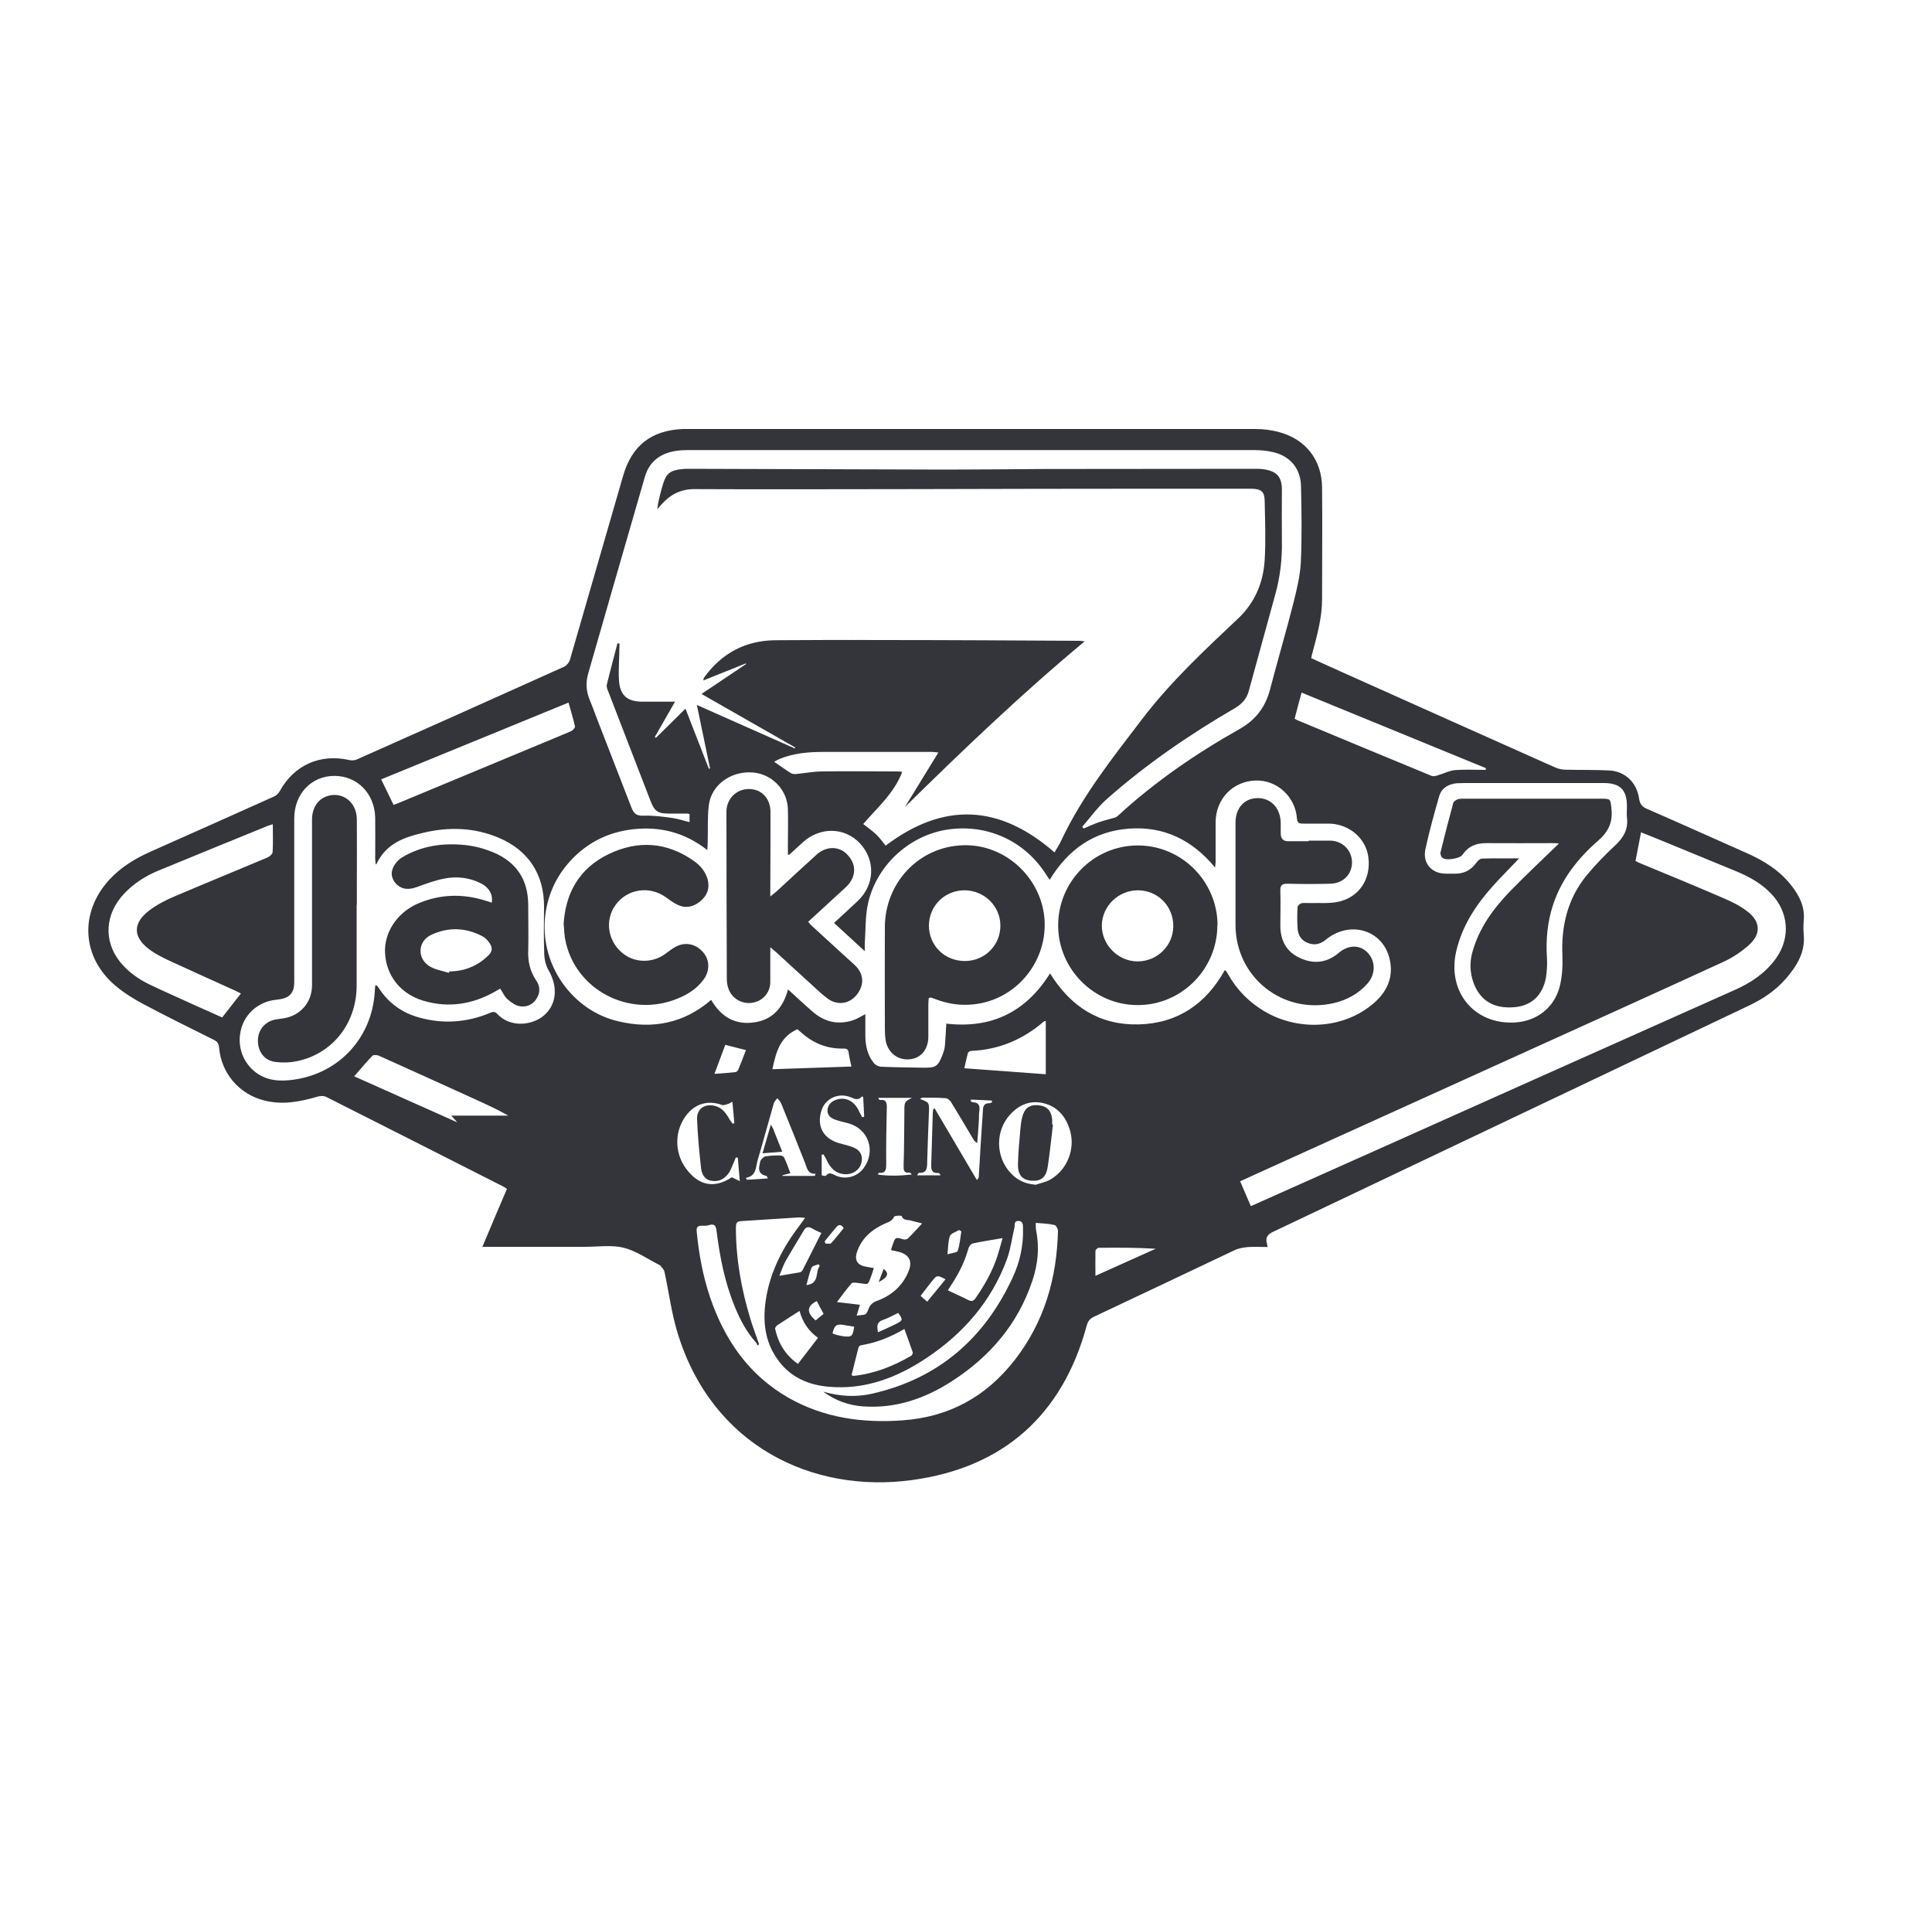
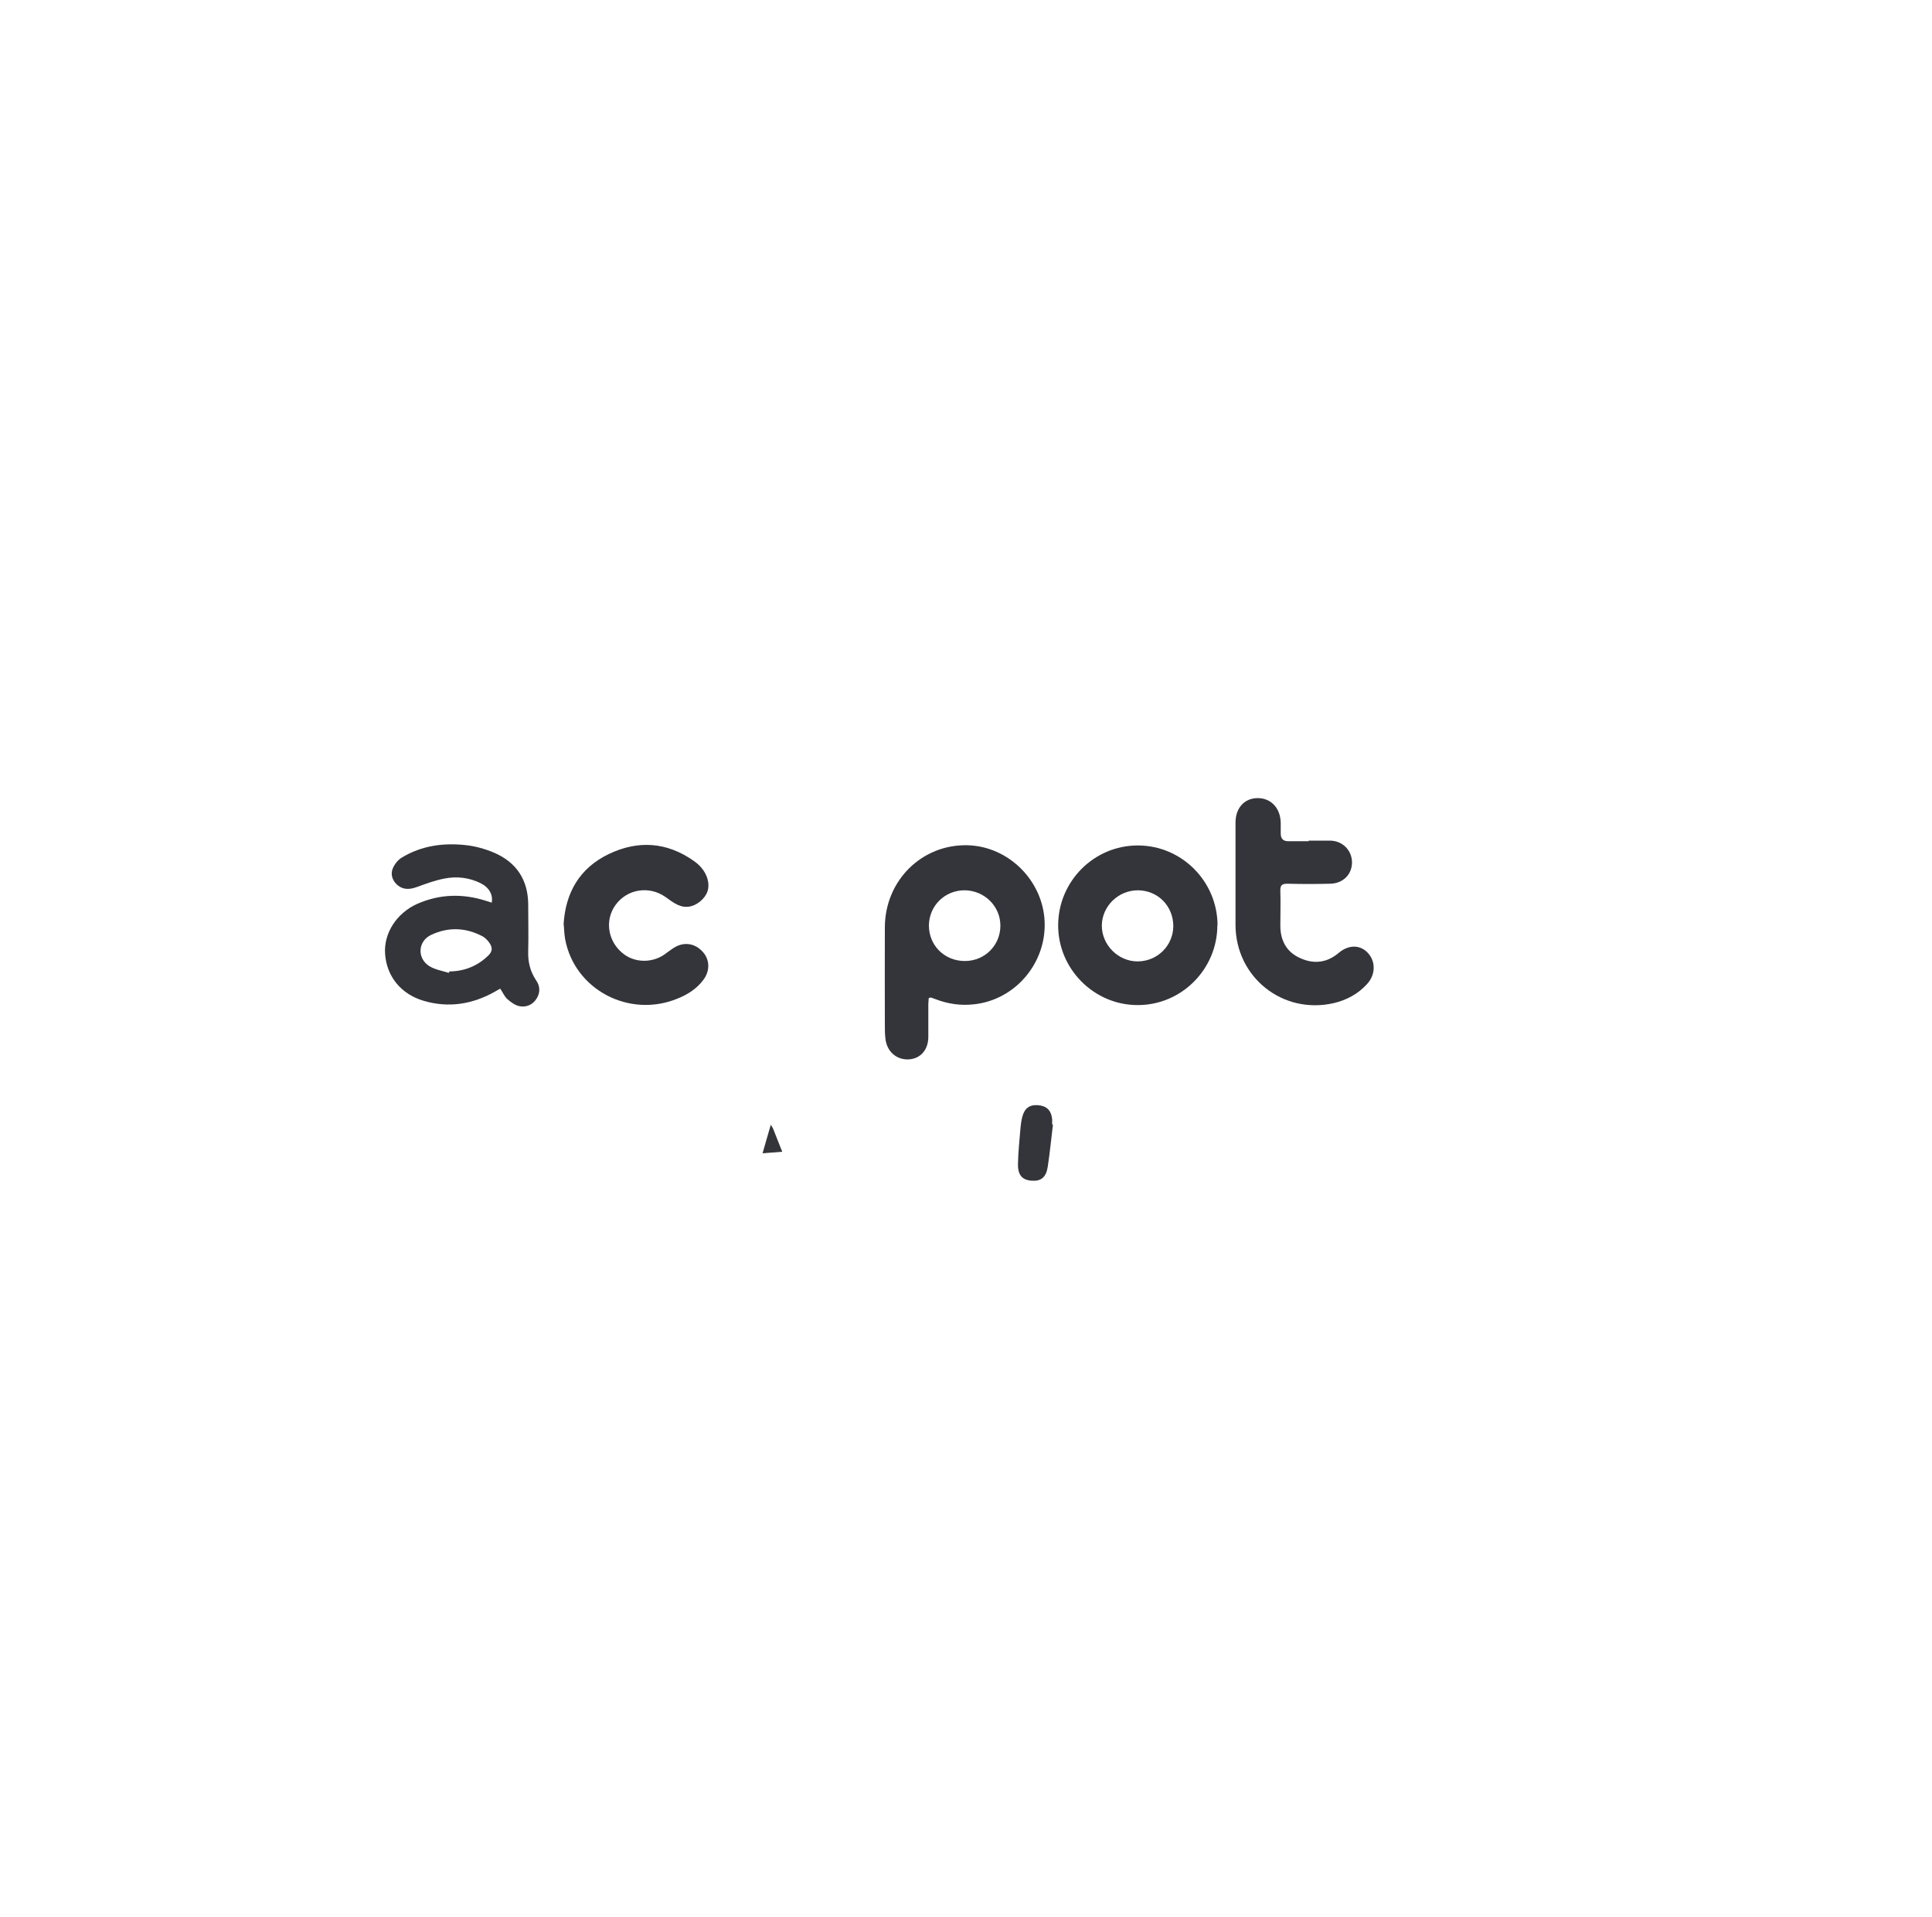
<svg xmlns="http://www.w3.org/2000/svg" id="jp7" viewBox="0 0 100 99.22">
  <defs>
    <style>.cls-1{fill:#34353a;stroke-width:0px;}</style>
  </defs>
  <g id="jp7-2">
-     <path class="cls-1" d="m24.96,64.54c.44-1.05.85-2.02,1.28-3.02-.08-.05-.15-.1-.23-.14-3.04-1.54-6.07-3.08-9.11-4.61-.13-.07-.33-.07-.47-.02-.92.27-1.84.44-2.78.19-1.28-.33-2.2-1.41-2.31-2.73-.02-.21-.09-.31-.27-.4-1.21-.6-2.42-1.2-3.61-1.83-.51-.27-1.02-.58-1.47-.96-1.77-1.48-1.89-3.8-.33-5.5.61-.66,1.36-1.11,2.18-1.47,2.12-.94,4.24-1.89,6.36-2.84.11-.05.22-.16.28-.27.74-1.35,2.09-1.95,3.6-1.61.12.03.28.02.39-.03,3.58-1.59,7.16-3.19,10.73-4.8.13-.06.26-.22.3-.36.92-3.17,1.83-6.34,2.75-9.51.45-1.57,1.46-2.36,3.09-2.43.11,0,.22,0,.33,0,9.77,0,19.54,0,29.32,0,.39,0,.8.05,1.18.15,1.4.36,2.25,1.44,2.26,2.88.02,1.93,0,3.85,0,5.78,0,.94-.25,1.84-.49,2.74-.03.09-.05.19-.07.31.56.25,1.11.5,1.66.75,3.66,1.64,7.32,3.28,10.98,4.91.17.07.36.11.54.11.75.02,1.51,0,2.26.04.82.05,1.41.63,1.53,1.46.04.27.15.41.39.52,1.73.75,3.45,1.53,5.17,2.29.91.4,1.74.92,2.35,1.72.4.52.68,1.09.61,1.78-.02.24-.02.48,0,.71.09.93-.36,1.64-.93,2.3-.53.61-1.19,1.05-1.91,1.39-8.23,3.91-16.45,7.82-24.68,11.73q-.39.19-.26.59s.01.07.03.17c-.34,0-.67-.02-.99,0-.24.02-.5.06-.71.16-2.43,1.15-4.86,2.31-7.29,3.45-.21.1-.31.23-.37.45-1.26,4.65-4.33,7.36-9.05,8-5.14.7-10.36-1.76-12.14-7.65-.31-1.02-.44-2.09-.67-3.14-.03-.12-.15-.22-.23-.33,0,0-.02,0-.03-.01-.61-.31-1.2-.73-1.84-.89-.64-.16-1.34-.05-2.02-.05-1.63,0-3.26,0-4.89,0-.12,0-.23,0-.43,0Zm31.06-21.74s.05.04.08.07c.26-.11.51-.23.77-.32.27-.09.55-.16.83-.24.07-.02.14-.07.2-.13,1.91-1.75,4.03-3.2,6.27-4.46.84-.48,1.33-1.14,1.57-2.05.39-1.5.83-2.98,1.21-4.48.17-.68.34-1.38.38-2.07.06-1.32.04-2.64.01-3.96-.02-.89-.53-1.53-1.39-1.75-.34-.09-.71-.12-1.06-.12-9.68,0-19.37,0-29.05,0-.18,0-.36,0-.54.01-1.01.06-1.67.51-1.92,1.37-.99,3.4-1.96,6.8-2.94,10.2-.13.46-.1.9.08,1.34.11.27.22.55.32.83.61,1.58,1.23,3.16,1.84,4.74.12.31.25.44.62.43.5-.02,1.01.05,1.51.12.29.04.57.14.88.21v-.41c-.05-.01-.08-.03-.11-.03-.33,0-.66,0-.98,0-.54,0-.72-.12-.92-.63-.73-1.89-1.46-3.78-2.19-5.67-.05-.12-.11-.26-.08-.37.17-.72.37-1.43.55-2.14.04,0,.07.02.11.02,0,.05-.01.11-.01.16,0,.58-.06,1.17-.02,1.75.05.77.44,1.09,1.21,1.09.54,0,1.09,0,1.69,0-.37.64-.71,1.23-1.05,1.83.02.01.04.03.06.04.5-.49,1-.98,1.53-1.51.41,1.06.81,2.08,1.21,3.11.02,0,.04-.01.06-.02-.22-1.07-.44-2.14-.68-3.28,1.74.77,3.41,1.51,5.07,2.25,0-.02.02-.03.02-.05-1.6-.91-3.2-1.83-4.85-2.77.8-.54,1.56-1.04,2.31-1.55l-.02-.03-2.19.88c0-.09.02-.13.05-.17.9-1.24,2.12-1.89,3.66-1.91,1.8-.01,3.59-.02,5.39-.01,3.46,0,6.91.02,10.37.04.07,0,.15.02.26.03-3.27,2.72-6.3,5.62-9.3,8.57.57-.93,1.14-1.86,1.73-2.82-.15-.01-.22-.03-.3-.03-1.88,0-3.75,0-5.63,0-.78,0-1.55.06-2.28.36-.1.04-.2.1-.29.15.31.21.58.41.87.59.08.05.2.05.3.04.41-.04.83-.12,1.24-.13,1.32-.02,2.64,0,3.96,0,.08,0,.17.01.26.02-.42,1.11-1.29,1.85-2.02,2.7.25.2.47.35.66.53.19.18.35.4.5.59,2.99-2.26,5.88-2.15,8.74.35.13-.22.27-.43.37-.66,1.08-2.28,2.64-4.24,4.16-6.23,1.46-1.92,3.22-3.56,4.97-5.21.88-.83,1.31-1.87,1.38-3.04.06-1,.02-2,0-3.01,0-.52-.17-.66-.69-.67-1.77,0-3.54,0-5.3,0-3.99,0-7.98.01-11.98.02-3.85,0-7.71.02-11.56,0-.71,0-1.24.29-1.69.79-.08.08-.15.17-.22.26.04-.39.14-.75.24-1.11.21-.78.38-.92,1.19-.99.08,0,.16,0,.24,0,4.43.01,8.86.03,13.29.04,1.68,0,3.36-.02,5.03-.03,3.66,0,7.33-.01,10.99-.01.15,0,.3,0,.44.03.66.1.91.4.91,1.06,0,.87-.01,1.75,0,2.62.02.96-.09,1.9-.35,2.82-.46,1.66-.91,3.33-1.37,4.99-.11.39-.36.66-.72.87-2.34,1.36-4.57,2.89-6.6,4.68-.48.42-.86.95-1.28,1.44Zm-15.15,1.44s-.06-.02-.09-.02c0-.12,0-.25,0-.37,0-.67.02-1.35,0-2.02-.05-1.01-.88-1.81-1.87-1.86-1.11-.06-2.09.66-2.22,1.69-.08.64-.04,1.29-.06,1.93,0,.11-.01.23-.02.4-1.16-.91-2.43-1.23-3.82-1.08-1.4.15-2.57.78-3.47,1.87-1.48,1.81-1.51,4.4-.08,6.26.71.92,1.64,1.54,2.76,1.81,1.77.42,3.4.11,4.81-1.11.5.87,1.23,1.3,2.19,1.17.97-.12,1.53-.75,1.79-1.71.45.41.85.79,1.27,1.15.62.54,1.32.7,2.11.44.21-.07.4-.2.62-.31,0,.38,0,.73,0,1.08,0,.53.1,1.03.44,1.45.08.1.24.18.36.19.73.03,1.47.04,2.2.05.65.01.76-.06,1-.68.06-.16.11-.32.12-.49.03-.36.05-.73.07-1.11,2.34.27,4.12-.6,5.37-2.6,1.07,1.73,2.57,2.69,4.59,2.64,2.01-.05,3.48-1.06,4.45-2.8.04.02.06.02.07.03.04.07.08.13.12.2.45.79,1.07,1.42,1.86,1.89,1.88,1.11,4.31.88,5.81-.55.61-.59.87-1.31.68-2.14-.34-1.52-2.06-2.04-3.31-1.01-.29.24-.6.3-.94.16-.34-.13-.5-.42-.52-.77-.02-.36-.02-.72,0-1.07,0-.08.12-.19.2-.21.16-.03.34,0,.5-.01.47-.01.94.03,1.39-.06,1.09-.23,1.71-1.16,1.58-2.28-.11-.99-.98-1.75-2.03-1.77-.46,0-.91,0-1.37,0-.19,0-.28-.04-.3-.26-.08-1.14-1.04-2.01-2.15-1.97-1.17.04-2.05.95-2.06,2.15,0,.68,0,1.37,0,2.05,0,.08-.01.16-.03.3-1.19-1.44-2.66-2.14-4.45-2.01-1.81.13-3.15,1.07-4.11,2.65-.08-.12-.14-.21-.2-.3-1.12-1.75-3.1-2.63-5.16-2.29-1.96.33-3.62,1.87-4.05,3.85-.14.66-.11,1.36-.16,2.04,0,.1,0,.2,0,.39-.57-.52-1.07-.98-1.59-1.46.42-.39.82-.75,1.21-1.12.9-.84.95-2.12.13-3-.8-.85-2.08-.86-2.97-.04-.23.21-.47.43-.7.64Zm-21.42.49c-.02-.15-.03-.23-.03-.31,0-.7.01-1.41,0-2.11-.03-1.25-.93-2.16-2.11-2.16-1.2,0-2.08.94-2.08,2.2,0,.74,0,1.49,0,2.23,0,2.08,0,4.17,0,6.25,0,.43-.15.7-.5.82-.15.05-.31.07-.47.09-.83.09-1.53.66-1.76,1.44-.25.85.01,1.71.67,2.26.61.5,1.32.53,2.04.43,2.37-.34,4.06-2.19,4.19-4.59,0-.1.02-.2.03-.3.06.02.07.02.08.02.03.04.06.08.09.12.51.79,1.22,1.3,2.12,1.54,1.23.34,2.43.25,3.61-.23.14-.06.26-.12.4.03.7.75,1.82.59,2.41.1.67-.56.75-1.48.27-2.32-.15-.25-.23-.57-.24-.86-.03-.82-.02-1.65-.01-2.47,0-1.67-.81-2.91-2.35-3.56-1.26-.53-2.57-.57-3.88-.26-.98.23-1.93.53-2.45,1.63Zm65.21-.17s.12.06.21.1c1.47.61,2.94,1.21,4.39,1.84.42.18.83.39,1.19.67.67.51.71,1.15.09,1.72-.39.35-.85.66-1.33.88-3.5,1.61-7.01,3.19-10.51,4.78-4.41,2-8.82,4-13.24,6-.41.19-.83.38-1.27.58.19.44.37.86.55,1.28.13-.05.23-.09.33-.14,4.77-2.13,9.55-4.26,14.32-6.4,3.48-1.55,6.96-3.11,10.44-4.66.83-.37,1.56-.87,2.1-1.62.76-1.08.65-2.4-.26-3.35-.51-.53-1.14-.88-1.82-1.16-1.24-.51-2.48-1.02-3.72-1.53-.4-.16-.8-.33-1.19-.48-.1.51-.19.99-.29,1.5Zm-42.03,27.46c.83.24,1.67.29,2.51.1,3.43-.78,5.81-2.85,7.27-6,.38-.81.57-1.67.54-2.57,0-.17,0-.37-.24-.37-.24,0-.17.2-.2.33-.13.55-.2,1.12-.39,1.65-.8,2.17-2.25,3.84-4.16,5.11-1.53,1.02-3.19,1.66-5.07,1.49-1.04-.09-1.95-.48-2.59-1.34-.76-1.01-.84-2.16-.63-3.35.25-1.37.88-2.56,1.72-3.66.09-.11.16-.23.28-.39-.16-.01-.26-.03-.35-.02-.99.06-1.98.13-2.97.19-.24.01-.26.15-.26.34,0,1.61.28,3.18.75,4.72.13.44.3.87.45,1.31-.03.02-.05.04-.08.07-.03-.06-.04-.12-.08-.16-.48-.53-.81-1.15-1.08-1.81-.53-1.27-.79-2.6-.96-3.95-.03-.27-.1-.41-.4-.31-.12.04-.26.03-.38.03-.21,0-.27.09-.25.29.11,1.16.32,2.3.69,3.4.75,2.21,2,4.03,4.06,5.21,1.83,1.04,3.82,1.32,5.9,1.17,2.41-.17,4.33-1.22,5.81-3.12,1.53-1.97,2.18-4.22,2.24-6.68,0-.11-.1-.29-.18-.31-.3-.07-.62-.08-.97-.11,0,.17,0,.28.02.4.18.89.09,1.76-.2,2.61-.75,2.24-2.21,3.93-4.17,5.19-1.38.89-2.89,1.41-4.56,1.3-.76-.05-1.45-.3-2.07-.75Zm35.98-27.58c-.47.5-.92.94-1.33,1.4-.88.98-1.59,2.05-1.9,3.36-.5,2.1.91,3.83,3.03,3.71,1.12-.06,2.04-.76,2.32-1.86.13-.51.16-1.06.14-1.59-.07-1.55.27-2.96,1.26-4.17.45-.54.94-1.05,1.46-1.53.44-.41.7-.85.62-1.46-.02-.19,0-.38,0-.57,0-.86-.35-1.21-1.21-1.21-2.28,0-4.57,0-6.85,0-.25,0-.5,0-.74.01-.44.04-.8.25-.92.68-.26.9-.51,1.81-.71,2.73-.16.73.32,1.27,1.06,1.27.15,0,.3,0,.45,0,.47.01.84-.17,1.12-.56.07-.1.19-.21.29-.22.62-.02,1.24-.01,1.93-.01Zm-64.49-1.79c-.12.04-.19.06-.27.09-1.89.77-3.78,1.54-5.67,2.32-.67.28-1.26.66-1.76,1.19-.99,1.05-1.07,2.44-.21,3.52.41.51.94.89,1.52,1.17.75.36,1.51.69,2.27,1.04.51.23,1.03.46,1.5.67.34-.43.65-.83.97-1.24-.09-.04-.18-.09-.28-.14-1.17-.53-2.35-1.06-3.52-1.6-.31-.15-.62-.31-.9-.51-.9-.65-.92-1.38-.04-2.05.4-.3.86-.54,1.32-.73,1.59-.68,3.19-1.33,4.78-2,.12-.05.27-.18.28-.28.03-.46.01-.93.01-1.44Zm15.3-6.29c-3.27,1.34-6.49,2.66-9.69,3.97.22.46.43.88.64,1.32.08-.03.18-.07.27-.1,2.04-.85,4.08-1.7,6.13-2.55.93-.39,1.87-.77,2.8-1.17.09-.04.21-.18.19-.25-.09-.39-.21-.78-.33-1.21Zm47.48,3.49s0-.06.01-.1c-3.17-1.3-6.34-2.6-9.54-3.91-.13.47-.25.91-.36,1.35.07.04.12.07.17.09,2.31.96,4.61,1.92,6.92,2.87.1.04.24,0,.35-.04.29-.08.58-.24.87-.26.52-.04,1.05-.01,1.57-.01Zm-58.56,15.85c1.76.79,3.52,1.57,5.33,2.38-.11-.12-.19-.21-.31-.35h2.95c-.58-.33-1.18-.6-1.77-.87-1.64-.75-3.29-1.49-4.93-2.23-.09-.04-.28-.05-.33,0-.32.33-.62.69-.94,1.06Zm29.39,7.61c-.25-.06-.42-.11-.59-.15-.17-.05-.38.01-.47-.23-.01-.04-.36-.03-.39.03-.1.22-.29.28-.48.36-.67.3-1.2.75-1.44,1.46-.15.44.02.69.47.77.12.02.25.04.4.07-.05.14-.08.26-.12.37-.22.58-.13.46-.7.4-.11-.01-.28-.04-.33.02-.26.29-.49.61-.76.97.44.05.81.09,1.19.14-.06.2-.12.38-.17.56.6-.06.46-.03.66-.45.06-.12.2-.24.33-.29.8-.28,1.4-.79,1.71-1.59.2-.5,0-.83-.51-.97-.13-.03-.26-.06-.41-.09.03-.12.05-.19.08-.26.13-.34.09-.45.54-.3.07.02.19.01.24-.03.24-.23.46-.48.74-.78Zm5.83-1.99c.27-.09.56-.14.8-.28.85-.48,1.29-1.53,1.04-2.48-.19-.71-.6-1.26-1.34-1.46-.72-.19-1.31.06-1.79.59-.76.84-.74,2.18.04,3.01.33.36.74.56,1.26.6Zm-3.65-6.04c1.43.1,2.83.21,4.22.31v-2.76c-.07.02-.09.02-.1.03-1.08.93-2.32,1.46-3.75,1.52-.06,0-.17.06-.18.11-.07.25-.12.51-.19.8Zm-2.41,5.54h1.18c-.03-.08-.07-.12-.11-.12-.34.02-.38-.17-.37-.45.03-.88.05-1.77.08-2.65,0-.07.02-.14.03-.22.02,0,.05-.01.07-.02.73,1.23,1.45,2.47,2.18,3.7.08-.07.1-.12.1-.16.04-.66.08-1.33.12-1.99.03-.51.07-1.01.1-1.51.01-.2.1-.31.31-.31.05,0,.1-.02.15-.04,0-.03,0-.06,0-.1-.36-.02-.73-.03-1.09-.05v.09s.07.05.11.05c.29.01.37.17.33.44-.03.2-.01.4-.03.59-.02.36-.05.72-.08,1.08-.12-.07-.17-.14-.22-.23-.37-.62-.74-1.25-1.12-1.87-.06-.1-.18-.21-.28-.22-.4-.03-.81-.03-1.22-.03-.03,0-.07.04-.12.07.48.18.48.18.46.72-.03.85-.07,1.71-.09,2.56,0,.3-.02.57-.43.54-.01,0-.03.04-.09.12Zm-3.43-5.63c-.06-.26-.11-.47-.14-.69-.02-.18-.08-.25-.28-.24-.84.02-1.57-.28-2.19-.84-.08-.07-.16-.13-.19-.16-.92.41-1.11,1.22-1.29,2.07,1.37-.05,2.72-.09,4.1-.14Zm7.82,8.88c-.58.1-1.07.17-1.55.28-.08.02-.18.14-.21.24-.19.69-.5,1.31-.89,1.9-.06.09-.11.18-.18.28.37.18.72.33,1.05.5.18.09.28.06.39-.1.47-.68.87-1.39,1.13-2.18.09-.28.16-.56.26-.91Zm-9.27-4.34s-.06.02-.09.03c0,.35,0,.7,0,1.05,0,.02.19.06.22.03.15-.19.28-.12.46-.03.53.26,1.15.1,1.49-.36.65-.87.26-2.03-.78-2.32-.23-.06-.46-.11-.69-.19-.22-.08-.41-.22-.4-.49.02-.28.19-.45.45-.54.48-.17.96.07,1.19.61.05.1.11.2.16.3.03-.01.06-.02.1-.04-.02-.33-.03-.66-.05-1-.02-.02-.04-.03-.06-.05-.22.26-.42.11-.64.03-.62-.22-1.27.1-1.46.7-.26.82.09,1.46.92,1.7.25.07.5.12.74.22.37.15.51.47.39.85-.11.34-.47.57-.87.53-.49-.04-.75-.36-.93-.77-.04-.09-.11-.18-.16-.27Zm-.44,1.12s.02-.07.03-.11c-.42.01-.44-.31-.54-.56-.41-1.03-.82-2.06-1.24-3.09-.04-.1-.13-.18-.2-.26-.06.09-.15.17-.18.27-.28.97-.54,1.95-.83,2.92-.11.36-.05.84-.62.93.02.03.04.07.06.1.35-.02.7-.04,1.09-.07-.06-.1-.07-.13-.08-.13q-.49-.09-.35-.6c.02-.08.02-.17.07-.23.06-.08.14-.16.23-.18.23-.04.47-.05.71-.05.09,0,.22.04.25.1.13.26.22.54.33.82-.17.04-.3.08-.42.11,0,.01.01.02.02.03h1.67Zm-4.29-3.83c-.11.06-.16.1-.22.11-.1.03-.22.08-.3.05-.67-.25-1.34-.09-1.79.46-.67.8-.7,1.97-.08,2.82.66.9,1.47,1.06,2.38.46.11.05.22.11.41.2-.04-.46-.07-.83-.1-1.21-.03,0-.07-.01-.1-.02-.03.08-.07.16-.1.24-.09.19-.15.39-.26.56-.22.31-.52.49-.92.41-.38-.07-.5-.39-.53-.71-.09-.83-.17-1.65-.2-2.48-.02-.53.4-.82.93-.68.36.09.56.36.73.66.05.09.12.17.18.26.03-.01.06-.02.09-.03-.03-.35-.06-.69-.1-1.1Zm6.19,14.14c.05.02.07.04.09.04,1.08-.11,2.06-.5,2.99-1.04.05-.03.1-.14.08-.19-.13-.39-.28-.78-.43-1.2-.71.42-1.44.71-2.22.84-.06,0-.14.06-.15.11-.13.48-.24.95-.36,1.43Zm3.14-14.35h-1.76c.02.08.06.11.09.11.33-.04.36.16.35.42-.02.95-.04,1.9-.03,2.86,0,.3,0,.53-.39.49,0,0-.01.03-.04.09.59.09,1.17.06,1.75,0-.04-.07-.08-.1-.12-.1-.29.03-.3-.12-.3-.36.03-.93.03-1.86.04-2.8,0-.51,0-.51.42-.72Zm-5.84,11.03c-.42.27-.79.5-1.15.74-.05.04-.12.13-.11.18.16.74.52,1.35,1.18,1.82.35-.46.69-.89,1.04-1.35-.49-.35-.79-.8-.96-1.4Zm1.13-4.04c-.13-.06-.31-.13-.47-.23-.19-.11-.33-.09-.44.11-.31.53-.64,1.05-.94,1.58-.12.22-.2.46-.32.76.4-.07.73-.12,1.06-.18.06-.01.12-.07.15-.13.32-.62.63-1.25.97-1.92Zm14.19,2.22c1.04-.47,2.08-.93,3.12-1.4-.99-.06-1.97-.06-2.95-.05-.06,0-.16.1-.17.15-.01.42,0,.84,0,1.3Zm-19.16-11.95c-.18.48-.36.97-.56,1.5.41-.03.74-.05,1.08-.09.05,0,.13-.07.15-.12.14-.34.27-.68.4-1.02-.36-.09-.7-.18-1.06-.27Zm11.4,12.13c-.22-.1-.4-.26-.57-.06-.25.29-.47.6-.72.92.1.09.2.18.34.3.32-.39.62-.75.95-1.16Zm.09-1.29c.21-.07.5-.08.54-.18.11-.32.13-.67.19-1.01-.04-.02-.08-.05-.12-.07-.16.1-.42.17-.47.31-.1.27-.09.57-.13.96Zm-3.58,4.03c.33-.15.63-.28.93-.43.36-.18.36-.23.11-.57-.26.12-.51.27-.78.36-.32.1-.33.31-.27.63Zm-1.24-.29c-.18-.03-.35-.05-.51-.08-.39-.08-.51,0-.61.43.07.03.14.06.22.08.11.03.23.05.35.07.43.05.48,0,.55-.49Zm-1.94-1.32c-.52.26-.53.6-.05,1,.14-.12.28-.24.41-.34-.13-.24-.24-.44-.35-.66Zm.16-1.82s-.04-.06-.06-.09c-.12.05-.32.08-.36.17-.12.28-.18.59-.27.91.7-.08.44-.68.69-.99Zm.26-1.27s.02.07.03.11c.1,0,.25.03.3-.02.23-.25.44-.52.65-.78-.13-.19-.25-.21-.39-.04-.2.24-.4.48-.6.73Z" />
    <path class="cls-1" d="m48.07,51.65c0,.09-.02.2-.02.3,0,.57,0,1.13,0,1.7,0,.68-.41,1.14-1.02,1.17-.63.03-1.13-.41-1.2-1.07-.03-.23-.03-.46-.03-.68,0-1.7-.01-3.39,0-5.09.01-2.42,1.92-4.3,4.28-4.24,2.11.05,3.9,1.82,3.99,3.95.09,2.16-1.53,4.05-3.65,4.28-.7.08-1.36-.02-2.01-.27-.07-.03-.15-.05-.22-.08-.02,0-.04,0-.09.02Zm1.86-5.58c-1.03,0-1.84.8-1.85,1.82,0,1.04.81,1.84,1.86,1.84,1.03,0,1.84-.81,1.84-1.83,0-1.01-.83-1.82-1.85-1.83Z" />
-     <path class="cls-1" d="m39.87,48.97c0,.68,0,1.26,0,1.84,0,.54-.36.96-.87,1.07-.51.11-1.05-.15-1.26-.63-.08-.18-.12-.38-.12-.58-.01-2.89-.02-5.78-.02-8.66,0-.67.51-1.18,1.16-1.18.66,0,1.12.48,1.12,1.2,0,1.31,0,2.62-.01,3.93,0,.12,0,.24,0,.43.14-.11.23-.18.31-.25.69-.64,1.39-1.28,2.08-1.91.52-.47,1.21-.46,1.64.04.45.5.41,1.15-.12,1.64-.64.59-1.28,1.18-1.95,1.79.07.08.12.15.18.2.74.68,1.48,1.36,2.22,2.03.48.44.53,1.02.12,1.54-.37.47-.98.58-1.49.22-.33-.24-.62-.53-.92-.8-.59-.53-1.17-1.07-1.76-1.61-.09-.08-.18-.15-.34-.29Z" />
    <path class="cls-1" d="m63.01,47.88c0,2.27-1.86,4.14-4.13,4.13-2.26,0-4.11-1.87-4.11-4.12,0-2.28,1.85-4.14,4.12-4.14,2.27,0,4.12,1.85,4.13,4.13Zm-4.11-1.81c-1.01,0-1.85.81-1.87,1.81-.01,1.01.84,1.87,1.85,1.87,1.02,0,1.84-.81,1.85-1.82,0-1.04-.79-1.85-1.83-1.86Z" />
    <path class="cls-1" d="m67.73,43.5c.37,0,.73,0,1.1,0,.65,0,1.14.49,1.15,1.12,0,.62-.45,1.09-1.12,1.11-.74.02-1.49.02-2.23,0-.29,0-.37.09-.36.38.02.59,0,1.19,0,1.79,0,.78.33,1.38,1.05,1.69.7.31,1.37.23,1.97-.28.51-.43,1.1-.43,1.5-.01.42.44.42,1.13-.03,1.62-.47.52-1.06.83-1.73.99-2.64.6-5.07-1.34-5.08-4.04,0-1.77,0-3.53,0-5.3,0-.76.46-1.27,1.15-1.27.7,0,1.18.53,1.19,1.29,0,.18,0,.36,0,.54q0,.4.38.4c.36,0,.71,0,1.07,0Z" />
    <path class="cls-1" d="m29.17,47.86c.09-1.65.82-2.94,2.35-3.67,1.51-.72,3-.62,4.39.36.33.23.59.53.71.93.13.46,0,.84-.36,1.15-.36.3-.76.39-1.19.19-.22-.1-.42-.26-.62-.4-.85-.6-1.99-.42-2.59.41-.59.81-.39,1.95.45,2.56.59.43,1.44.44,2.07.01.17-.12.33-.25.51-.36.51-.32,1.08-.23,1.48.21.37.4.39.98.04,1.45-.34.46-.81.76-1.33.97-2.51,1.04-5.35-.46-5.83-3.08-.04-.23-.05-.47-.07-.74Z" />
    <path class="cls-1" d="m25.45,46.72c.08-.43-.14-.81-.6-1.03-.58-.28-1.21-.35-1.83-.23-.49.09-.97.27-1.44.44-.36.13-.7.16-1.01-.1-.26-.23-.37-.55-.24-.86.09-.22.27-.45.48-.57,1.01-.61,2.13-.76,3.27-.64.5.05,1,.19,1.46.38,1.19.5,1.8,1.42,1.8,2.72,0,.79.02,1.59,0,2.38-.02.56.1,1.06.41,1.52.21.3.22.64.02.95-.2.32-.53.45-.87.39-.23-.04-.46-.21-.64-.37-.15-.13-.23-.34-.37-.54-.1.05-.19.11-.28.16-1.16.65-2.39.85-3.68.47-1.19-.35-1.93-1.28-2-2.46-.06-1.05.6-2.08,1.67-2.56,1.17-.51,2.36-.54,3.57-.15.09.03.18.06.28.09Zm-2.22,3.62s.02-.05.03-.07c.77-.01,1.43-.27,1.99-.8.25-.23.26-.44.06-.71-.09-.12-.2-.23-.32-.3-.88-.47-1.79-.5-2.68-.08-.69.33-.73,1.22-.08,1.62.3.18.67.24,1.02.35Z" />
-     <path class="cls-1" d="m18.46,46.82c0,1.4,0,2.8,0,4.2-.01,1.94-1.25,3.51-3.08,3.89-.37.08-.77.09-1.15.04-.57-.08-.9-.57-.88-1.14.02-.55.39-.97.95-1.06.12-.02.24-.03.35-.05.89-.13,1.5-.82,1.5-1.72,0-2.86,0-5.72,0-8.57,0-.6.3-1.05.78-1.21.79-.26,1.53.3,1.54,1.19.01,1.16,0,2.32,0,3.48,0,.32,0,.64,0,.95,0,0,0,0,0,0Z" />
-     <path class="cls-1" d="m80.66,43.64c-.09,0-.17-.01-.26-.01-1.16,0-2.32.01-3.48,0-.52,0-.92.16-1.22.6-.13.2-.86.32-1.04.16-.07-.05-.12-.2-.1-.28.21-.86.43-1.71.66-2.56.02-.08.15-.16.24-.19.12-.04.25-.03.38-.03,2.33,0,4.67,0,7,0,.55,0,.51.01.57.54.07.7-.17,1.18-.7,1.64-1.04.91-1.89,1.98-2.33,3.33-.29.89-.37,1.8-.31,2.73.02.33,0,.68-.05,1.01-.17.93-.76,1.47-1.64,1.54-1.06.09-1.77-.34-2.11-1.26-.18-.51-.21-1.02-.07-1.55.34-1.27,1.09-2.29,1.98-3.21.8-.82,1.64-1.61,2.49-2.43Z" />
-     <path class="cls-1" d="m45.74,65.66c.3.24.21.45-.26.68.1-.25.17-.45.26-.68Z" />
    <path class="cls-1" d="m54.5,58.2c-.09.73-.16,1.46-.27,2.18-.08.54-.35.75-.81.72-.5-.03-.74-.28-.73-.86.01-.62.08-1.25.13-1.87.02-.19.04-.37.09-.56.11-.45.37-.65.8-.62.46.03.7.26.75.73,0,.09,0,.18,0,.27h.03Z" />
    <path class="cls-1" d="m39.89,58.19c.07.12.1.16.12.2.15.38.3.77.48,1.21-.34.03-.65.05-1.02.08.15-.51.27-.96.43-1.49Z" />
  </g>
</svg>